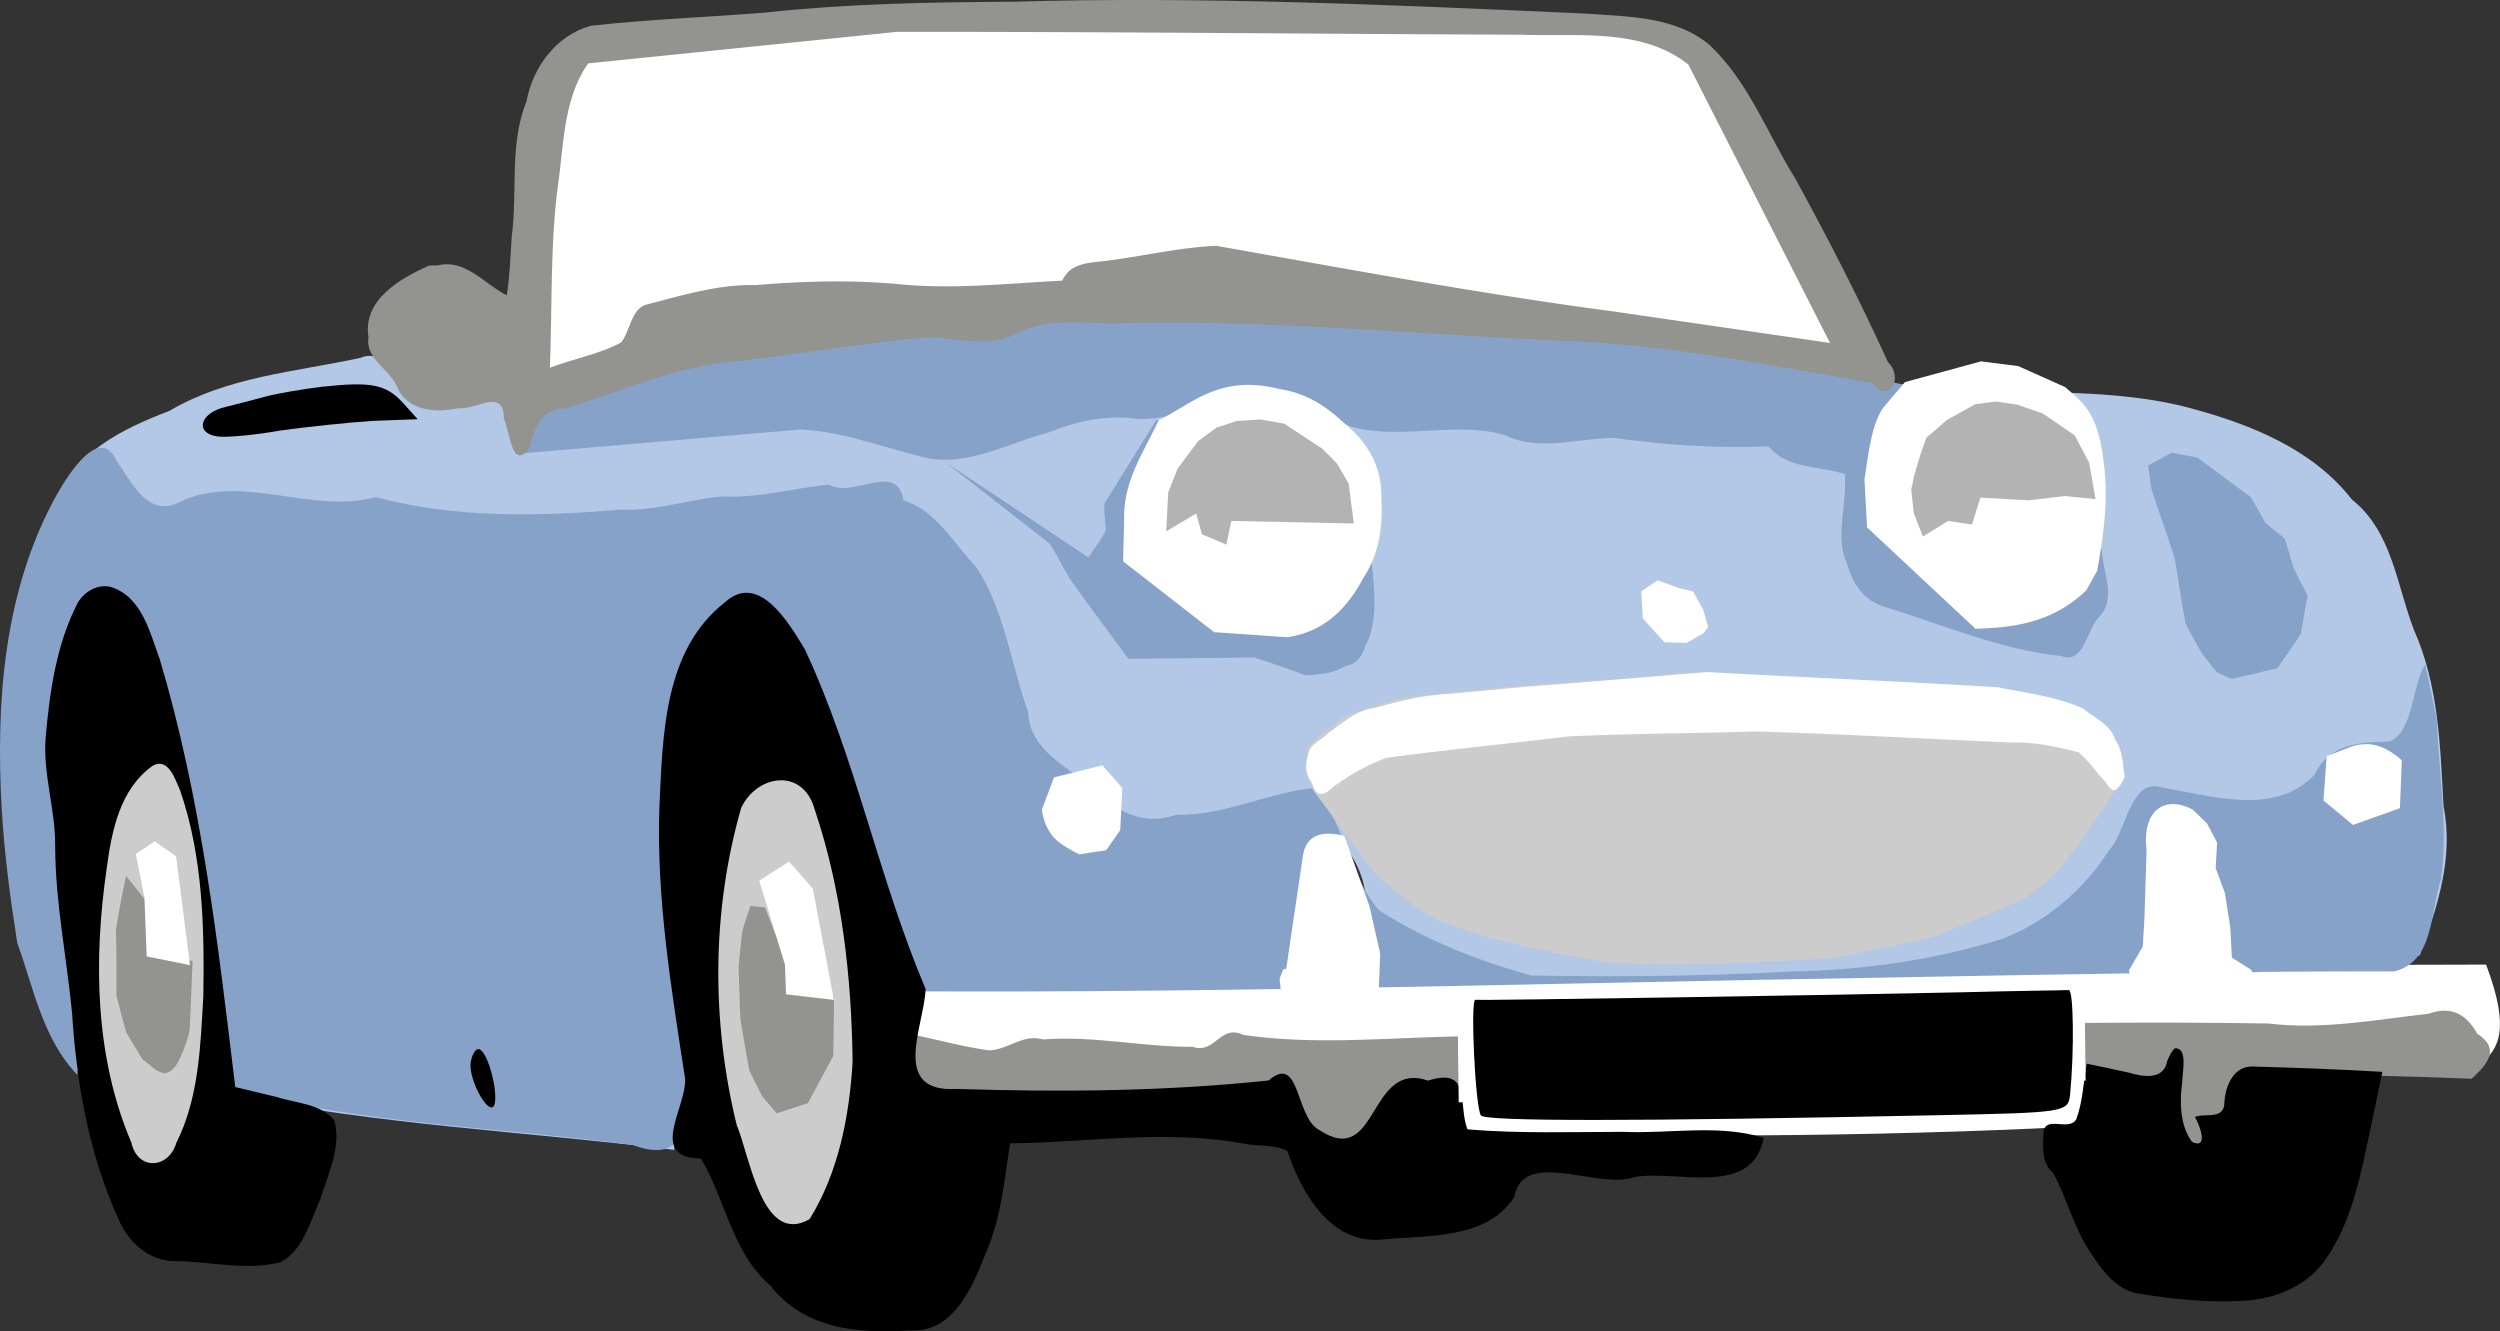
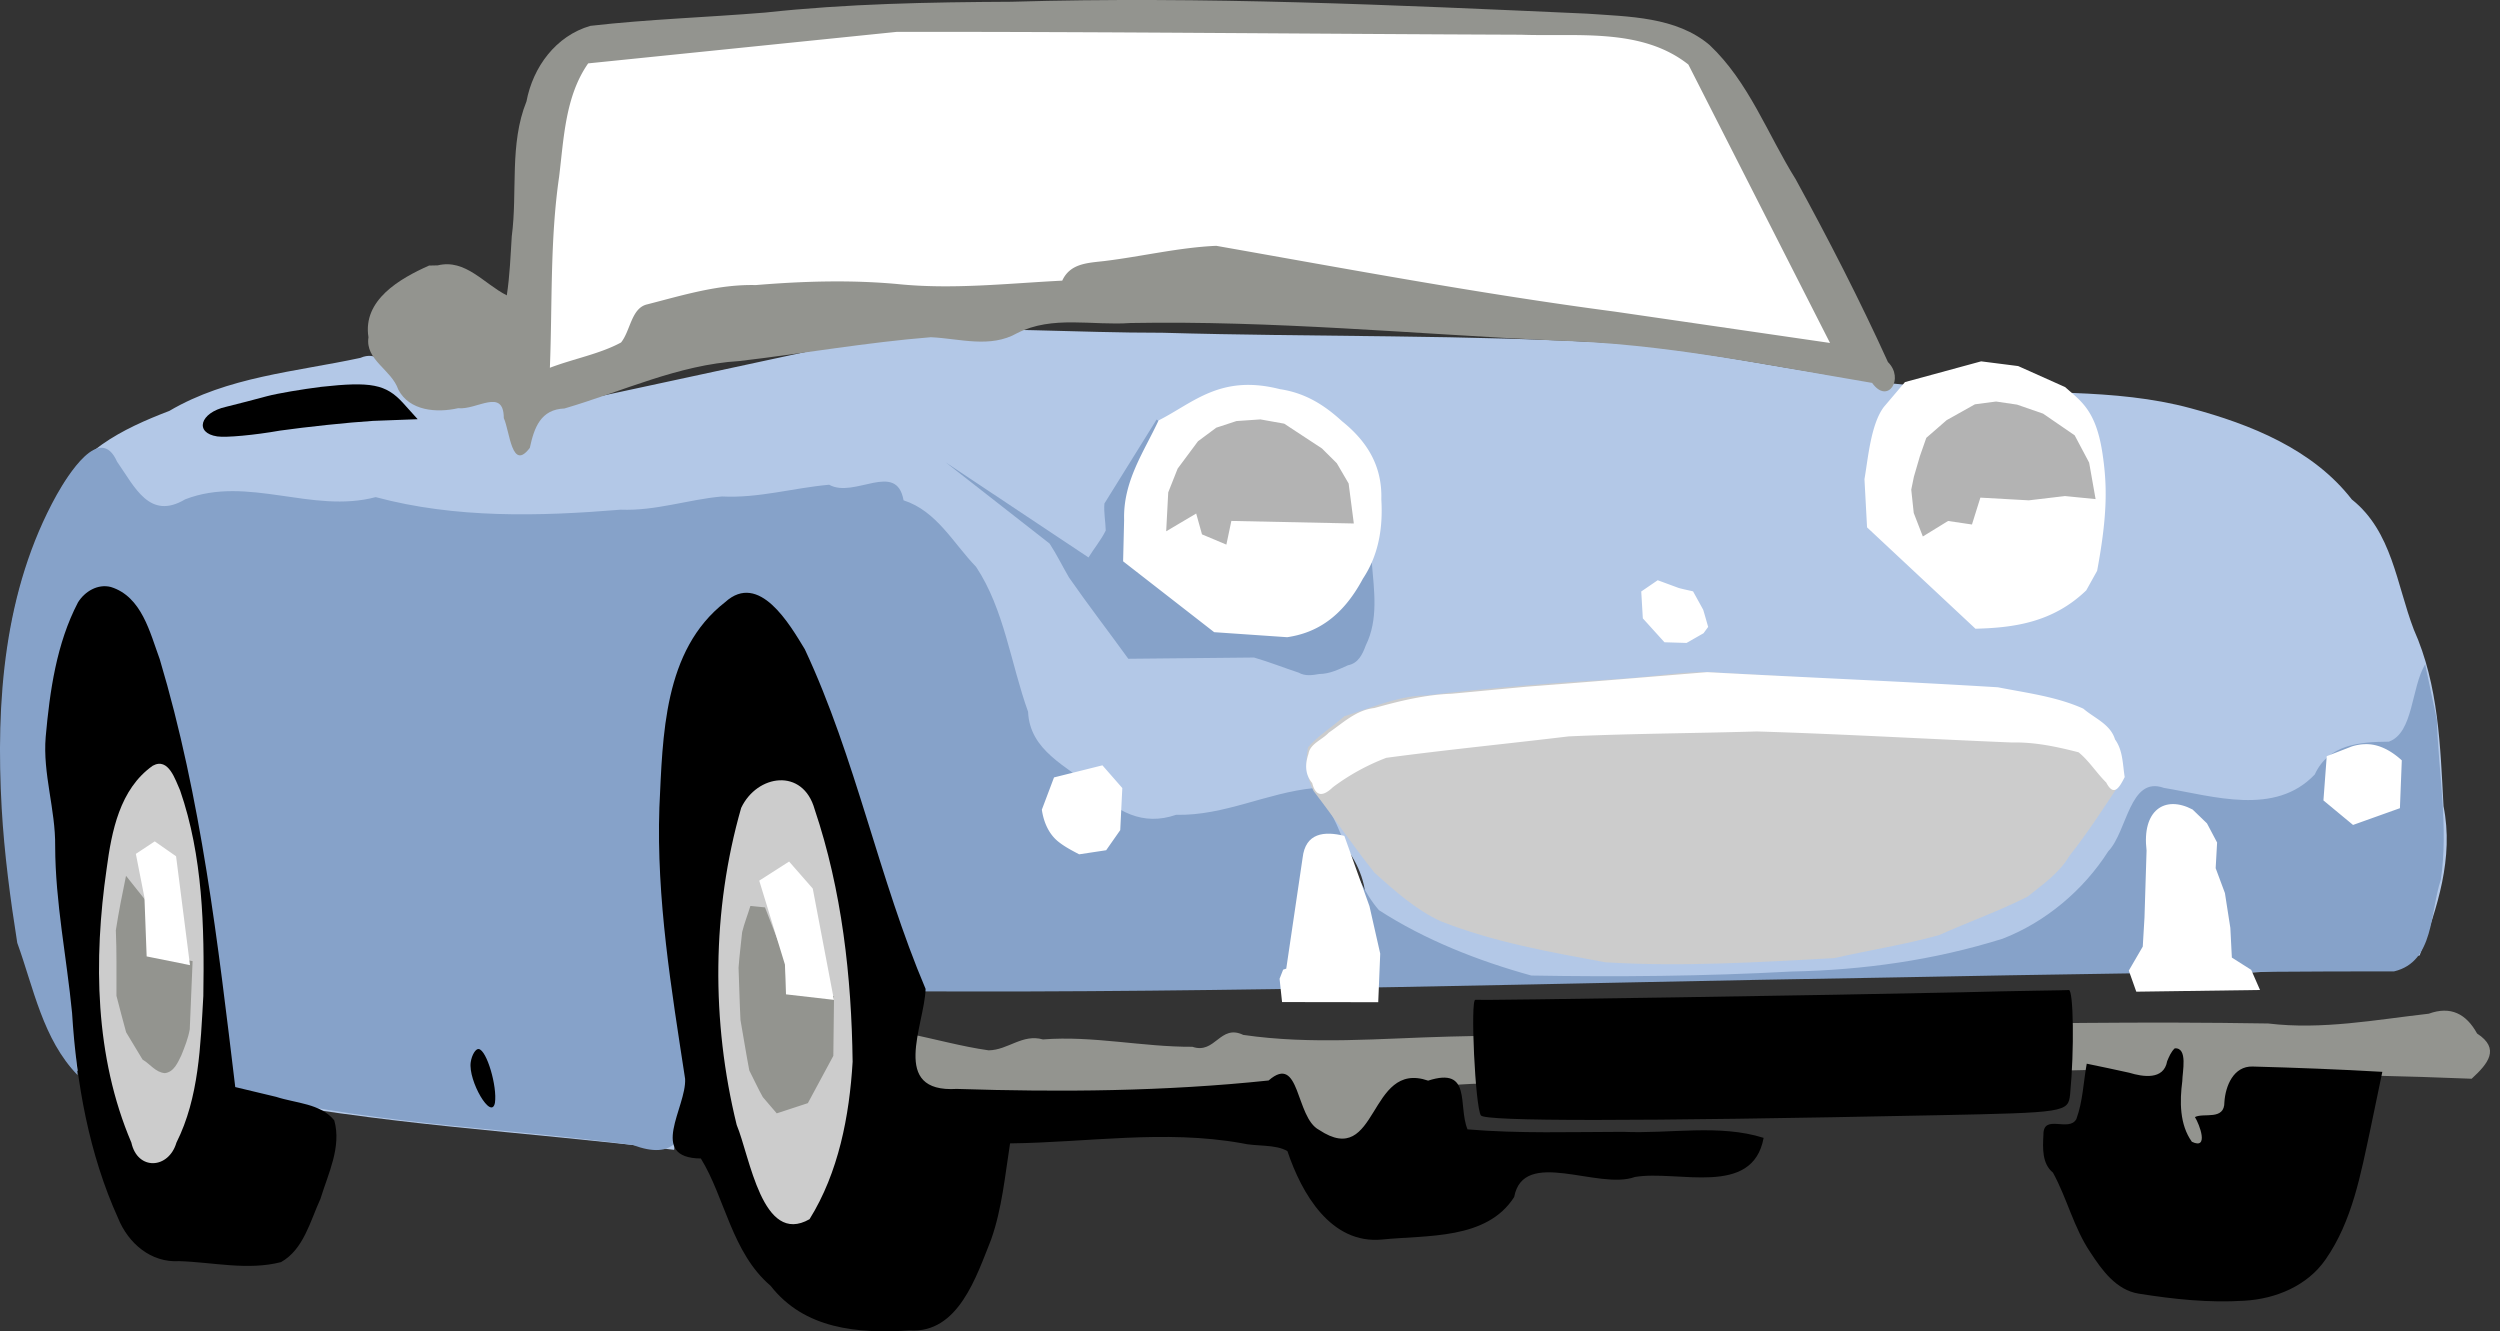
<svg xmlns="http://www.w3.org/2000/svg" viewBox="0 0 412.1 219.44" version="1.0">
  <rect x="0" y="0" width="412.1" height="219.44" fill="#333333" stroke="none" />
-   <path d="M149.484 185.07c65.947.842 131.53 4.135 198.17.332 20.422-3.49 40.253-11.885 61.308-10.104 2.759-2.31 4.995-5.28.843-16.296l-262.82.676 2.505 25.391z" fill-rule="evenodd" fill="#fff" />
  <path d="M112.744 169.53l7.479-69.643 30.914 63.237 59.22-.404c5.031-4.792 2.97-12.772 4.681-19.057.63-12.696 9.222-3.66 9.994 3.509 1.46 4.89 1.623 10.139 2.58 15.169 43.23-1.012 86.48-2.001 129.72-2.063 13.926 1.109 27.694-1.557 41.522-2.78 2.912-7.925 5.65-16.071 3.937-24.598-.541-9.924-.785-19.904-4.903-29.134-2.854-7.462-3.567-16.152-10.214-21.436-6.427-8.285-16.692-12.387-26.559-15.036-12.646-3.422-26.109-2.203-39.118-3.276-18.454-.79-36.456-5.775-54.86-7.4-25.104-1.494-50.35-1.037-75.512-1.768-14.162.019-28.427-1.018-42.525-.35L88.634 67.533c-1.83 7.66-3.281 8.368-4.244.1-2.344-5.935-8.9-1.728-13.616-1.844-5.114 1.428-6.048-9.118-11.374-6.794-10.688 2.305-21.875 3.078-31.494 8.743-7.689 2.937-15.578 6.8-18.822 14.921C.534 97.872-.473 116.027.49 133.12c.991 13.588 2.784 27.86 9.587 39.841 4.088 8.816 3.692-.888 4.516-5.553l8.546-64.292c4.516 17.827 10.38 35.39 11.733 53.838l3.073 23.487c24.115 4.962 48.788 6.08 73.185 9.1l1.613-20.01z" fill-rule="evenodd" fill="#b3c8e7" />
  <path d="M399.764 109.51c-2.326 3.848-1.91 11.286-5.984 12.745-4.855.042-9.926.44-12.216 5.411-6.53 6.89-16.67 3.58-24.871 2.21-5.66-2.02-6.013 7.175-9.167 10.45-4.095 6.433-10.378 11.69-17.408 14.411-11.326 3.547-22.985 5.176-34.832 5.41-14.252.773-28.657.912-42.867.66-8.783-2.426-17.553-5.883-25.115-10.776-5.083-5.88-5.51-14.299-10.714-20.12-7.71.741-14.778 4.586-22.72 4.403-5.534 1.908-9.823-.546-13.71-4.408-4.324-3.67-10.41-6.132-10.691-12.578-2.848-7.91-3.926-16.907-8.577-23.896-3.782-3.909-6.484-9.2-11.948-10.958-1.167-6.578-8.113-.24-12.266-2.57-5.912.527-11.614 2.24-17.665 1.936-5.631.496-10.872 2.399-16.701 2.177-13.45 1.105-27.25 1.459-40.383-2.072-10.481 2.785-21.082-3.627-31.402.364-5.885 3.507-8.308-2.027-11.242-6.226-2.807-6.348-8.123 2.281-9.942 5.489C.625 97.273-.717 115.67.28 133.28c.426 7.403 1.414 14.885 2.565 22.141 2.712 7.48 4.213 15.885 9.943 21.8-.824-7.981-.835-15.894 1.706-23.593l10.303-46.051c6.743 23.478 8.672 47.932 12.838 71.932 21.777 5.762 44.43 6.268 66.675 9.23 6.78 2.54 8.952-.922 8.755-7.471 2.354-10.244-1.891-20.479-2.722-30.719-2.902-14.689 1.538-29.437 3.778-43.927 4.08-1.633 8.558-9.467 12.144-3.445 7.007 5 7.39 14.54 11.094 21.804 4.719 12.566 7.942 25.642 12.02 38.426 53.602.297 107.19-1.387 160.78-2.251 28.16-.53 56.322-1.062 84.487-1.034 6.655-1.584 5.906-9.81 7.702-15.118 1.29-8.66-.395-17.638-.66-26.384l-1.924-9.112z" fill-rule="evenodd" fill="#86a2c9" />
-   <path d="M357.984 74.61l-3.902 2.138c.324 1.757.336 3.588 1.02 5.258 1.114 3.338 2.307 6.657 3.373 10.006.607 3.605 1.137 7.236 1.793 10.824.94 1.642 1.755 3.364 2.773 4.954.804.997 1.532 2.089 2.381 3.028.852.343 1.688.847 2.55 1.092l7.445-1.774c1.267-1.882 2.63-3.724 3.838-5.63l1.127-6.333c-.764-1.561-1.65-3.073-2.337-4.666L376.63 88.8c-1.073-.903-2.217-1.746-3.246-2.685-.813-1.392-1.548-2.853-2.409-4.203l-8.75-6.482-4.24-.82zM304.154 78.15c-4.285-1.368-9.541-.801-12.62-4.57-8.547.359-17.045-.222-25.512-1.398-5.997.026-12.271 2.342-17.925-.454-9.404-2.703-19.737 1.904-28.807-2.716-4.618-1.62-9.226-4.307-13.851-5.265-6.244 1.936-12.078 6.056-18.845 5.205-4.828-.494-9.403.57-13.859 2.373-6.34 1.653-12.7 5.315-19.353 4.29-7.14-1.552-14.154-4.514-21.457-4.807l-46.996 4.027 6.676-11.87c27.947-3.996 55.881-8.257 83.837-12.087 34.701 1.479 69.444 2.663 104.12 4.326 11.49 2.922 22.956 5.947 34.587 8.27l32.337 27.22c.087 3.709 2.499 7.874-.458 10.985-2.084 2.079-2.446 7.783-6.13 6.496-10.086-1.065-19.51-5.133-29.12-8.107-3.554-1.037-5.322-3.73-6.316-7.139-1.995-4.333-.07-9.376-.345-14.02l.027-.537.012-.222z" fill-rule="evenodd" fill="#86a2c9" />
  <path d="M226.134 92.81c.372 4.53 1.11 9.313-.997 13.571-.549 1.496-1.238 2.954-2.927 3.279-1.522.677-3.021 1.434-4.726 1.442-1.168.205-2.335.389-3.419-.226-2.453-.81-4.882-1.772-7.35-2.489l-20.725.207c-3.24-4.476-6.618-8.864-9.772-13.395-1.084-1.85-2.033-3.815-3.2-5.593-5.71-4.464-11.422-8.927-17.133-13.39 7.849 5.224 15.697 10.45 23.545 15.675.91-1.492 2.104-2.909 2.841-4.446-.036-1.474-.347-3.016-.217-4.449l8.6-13.836 35.48 23.65z" fill-rule="evenodd" fill="#86a2c9" />
  <path d="M34.494 152.94c-.062 5.009-.017 10.026-.146 15.029-.711 4.683-1.345 9.385-2.105 14.056l-3.597 9.694-3.474 2.049c-.858-.524-1.927-.857-2.657-1.495-1.714-4.49-3.518-8.959-5.177-13.464-.567-4.617-1.287-9.225-1.759-13.848.056-5.077-.038-10.165.111-15.235l2.524-18.707 8.326-6.821c.81.686 1.94 1.114 2.545 1.966.802 2.058 1.847 4.042 2.497 6.145.777 4.228 1.61 8.447 1.989 12.734l.923 7.896zM140.284 161.85c.292 5.912.683 11.831.912 17.74-1.106 6.543-2.593 13.011-3.972 19.5l-3.419 4.984-5.734.007c-1.928-2.947-3.99-5.834-5.835-8.818-1.996-8.028-4.116-16.043-6.035-24.079.383-7.953.682-15.919 1.116-23.865l3.93-15.969c2.305-1.139 4.564-2.511 6.9-3.506 1.078.17 2.344.003 3.312.373 1.675 2.388 3.544 4.698 5.1 7.135l3.725 26.498z" fill-rule="evenodd" fill="#ccc" />
  <path d="M238.944 170.87c-11.347.284-22.716 1.376-34.009-.277-3.833-1.846-4.593 3.248-8.376 1.96-8.237.043-16.373-1.861-24.641-1.214-3.385-.966-5.765 1.759-8.952 1.798-4.434-.623-8.806-1.866-13.213-2.741-3.624 1.973-1.904 5.26-.995 8.346 1.33 2.474 6.085.742 8.744 1.584 17.02 1.375 34.107.153 51.161.477 4.528-.998 4.26 6.154 8.363 6.78 2.442 1.207 7.282 2.682 8.34-.677 1.85-2.438 2.064-7.078 5.922-6.812 9.917-2.322 20.208-1.177 30.307-1.808l82.855-1.916c4.665 1.943 10.4 2.915 13.485 7.142.36 3.16 1.362 7.763 5.328 5.27 2.705-1.942 6.304-3.353 5.601-7.319-.672-4.481 1.882-5.278 5.815-4.501 10.918.215 21.836.402 32.748.857 2.692-2.471 4.764-4.947.897-7.454-1.798-3.26-4.364-4.574-7.964-3.266-8.806 1-17.587 2.683-26.47 1.613-40.612-.676-81.213 1.159-121.81 1.856-4.378.101-8.755.2-13.132.302zM123.694 149.34c-.438 1.435-.996 2.845-1.357 4.297-.188 1.962-.459 3.921-.593 5.886.112 2.875.17 5.755.318 8.627.491 2.766.927 5.55 1.453 8.305.753 1.457 1.424 2.969 2.228 4.392l2.295 2.679 5.128-1.683 4.2-7.796.115-9.863-7.728-.532c-.144-1.91-.229-3.835-.41-5.737l-3.244-8.342-2.405-.233zM20.774 144.37c-.622 2.978-1.21 5.966-1.678 8.97.155 3.599.087 7.2.1 10.801.538 2.005 1.027 4.03 1.595 6.023l2.707 4.493c1.234.72 2.15 2.119 3.67 2.238 1.497-.162 2.156-1.764 2.733-2.958.557-1.382 1.126-2.8 1.379-4.267l.469-11.238-6.99-1.398-.796-8.656-3.19-4.009zM70.724 43.775c-4.797 2.144-10.979 5.666-9.985 11.823-.57 3.747 3.798 5.323 4.913 8.619 1.827 3.529 6.349 3.874 9.863 3.07 3.07.334 7.514-3.427 7.531 1.63 1.01 2.26 1.31 8.87 4.291 4.906.72-3.347 1.794-6.34 5.707-6.487 9.562-2.803 18.758-7.212 28.82-7.819 10.53-1.231 21.046-3.088 31.583-3.93 4.799.228 9.77 1.859 14.227-.673 5.789-2.961 12.427-1.214 18.67-1.668 23.438-.43 46.801 1.809 70.195 2.895 17.552.467 34.796 4.063 52.06 6.977 2.6 3.65 5.366-.724 2.61-3.436-4.645-10.226-9.81-20.27-15.208-30.133-4.644-7.438-7.709-16.015-14.192-22.127-5.525-4.687-13.33-4.673-20.216-5.172C229.982.833 198.345-.64 166.696.29c-13.548.07-27.087.317-40.567 1.782-9.585.789-19.29 1.1-28.8 2.188-5.698 1.645-9.473 6.776-10.545 12.458-2.844 7.049-1.451 14.837-2.425 22.244-.204 3.248-.327 6.503-.818 9.724-3.747-1.881-6.801-6.057-11.393-4.941l-1.423.03z" fill-rule="evenodd" fill="#93948f" />
  <path d="M357.234 174.93c-.554 3.145-3.998 2.586-6.239 1.902-2.33-.537-4.679-.993-7.017-1.494-.554 3.04-.639 6.205-1.707 9.118-1.198 2.25-5.479-.945-5.432 2.598-.12 2.18-.25 4.755 1.577 6.252 2.331 4.26 3.43 9.103 6.176 13.158 1.907 2.922 4.252 6.19 7.95 6.78 5.743.918 11.596 1.542 17.416 1.166 5.143-.288 10.392-2.447 13.388-6.799 4.41-6.32 5.797-14.092 7.391-21.484l1.967-9.445c-7.12-.412-14.25-.683-21.378-.876-3.156-.088-4.48 3.201-4.654 5.852.03 3.109-3.407 1.719-4.86 2.48.76 1.21 2.36 5.46-.505 4.07-2.035-2.833-2.012-6.658-1.578-9.984.007-1.523.962-5.563-1.242-5.418-.612.568-.935 1.37-1.254 2.123z" />
  <path d="M266.794 111.92c-10.61.632-21.204 1.452-31.759 2.718-4.705.067-8.994 2.076-13.426 3.418-1.935 1.746-4.374 3.217-5.993 5.136-.515 2.43-.234 5.027.919 7.208 3.417 4.431 6.55 9.116 10.042 13.464 3.364 3.006 6.808 6.113 10.929 8.002 8.698 3.432 17.964 5.072 27.112 6.757 12.573.776 25.179-.009 37.734-.689 5.734-1.31 11.598-2.208 17.25-3.78 4.846-2.162 9.906-3.966 14.618-6.353 2.527-2.026 5.23-3.881 6.907-6.73 3.05-3.841 5.696-7.97 8.404-12.054-.84-2.795-1.345-5.782-2.396-8.456-1.695-1.562-2.983-3.789-5.476-4.05-3.703-1.105-7.31-2.704-11.248-2.583-15.499-1.196-31.008-2.231-46.533-3.004-5.625-.54-11.229.678-16.845.975l-.24.021z" fill-rule="evenodd" fill="#ccc" />
  <path d="M133.974 146.47l3.493 18.349-7.903-.91c-.062-1.635-.089-3.277-.173-4.909l-4.238-13.833 4.923-3.15 3.898 4.453zM29.024 141.15l2.293 17.944-7.142-1.439c-.124-3.234-.23-6.47-.365-9.703l-1.415-7.2 3.115-2.06 3.514 2.458zM211.334 165.18l-.409-3.842.588-1.499.513-.168 2.697-18.264c.465-4.134 3.582-4.434 6.877-3.62l4.144 11.59 1.772 7.825-.328 8.002-15.854-.023zM352.144 163.47l-1.231-3.477 2.3-3.958.284-4.77.343-11.065c-.795-6.649 3.002-9.172 7.585-6.76l2.375 2.288 1.667 3.154-.237 4.23 1.526 4.102.895 5.753.248 4.882 3.19 2.022 1.45 3.316-20.395.283z" fill-rule="evenodd" fill="#fff" />
  <path d="M119.544 99.25c-10.208 7.93-10.287 22.06-10.852 33.863-.506 15.044 1.98 29.925 4.242 44.728.243 4.687-6.204 13.027 2.597 13.127 3.975 6.445 5.09 15.525 11.49 20.978 5.578 7.146 14.343 7.912 22.904 7.361 8.058.54 11.027-8.926 13.462-15.007 1.792-5.106 2.278-10.514 3.112-15.826 12.718-.144 25.472-2.292 38.142-.034 2.415.584 5.626.134 7.58 1.317 2.335 6.957 7.144 15.387 15.613 14.565 7.382-.751 17.232.086 21.763-7.002 1.523-8.21 13.815-1.092 19.9-3.307 7.045-1.197 19.402 3.44 21.22-6.447-7.265-2.31-15.48-.648-23.147-.995-8.55.01-17.139.31-25.662-.406-1.622-3.93.769-10.369-6.493-8.034-9.959-3.44-8.136 14.668-17.975 8.12-3.934-2.05-3.081-12.716-8.32-8.145-17.048 1.8-34.282 1.945-51.408 1.39-11.09.671-5.322-10.463-5.133-16.482-7.744-18.235-11.485-38.012-19.914-55.994-2.474-4.073-7.522-12.848-13.122-7.77zm14.748 34.173c4.485 13.322 6.079 27.583 6.255 41.598-.53 8.937-2.321 18.275-7.101 25.951-7.793 4.46-9.84-10.372-12.008-15.531-4.193-17.073-4.114-35.344.737-52.267 2.614-5.533 10.189-6.673 12.117.249z" />
-   <path fill="#fff" d="M240.307 169.842l103.338-3.587.15 11.867-103.339 3.587z" />
  <path d="M210.974 64.148c-9.79-2.49-14.223 2.234-19.995 5.155-2.431 5.233-5.863 10.013-5.679 16.43l-.166 6.796 15.008 11.679 12.04.829c4.725-.694 9.042-3.206 12.48-9.645 2.583-3.893 3.322-8.333 3.036-13.077.17-5.607-2.445-9.64-6.473-12.874-2.778-2.543-5.916-4.648-10.251-5.293zM343.894 97.32l1.795-3.227c1.79-9.577 1.628-14.375.876-19.395-1.076-7.087-3.536-8.56-6.146-10.889l-7.744-3.467-6.102-.777-12.56 3.42-3.477 4.097c-2.152 2.866-2.588 8.4-3.197 11.904l.427 7.946 17.871 16.708c6.284-.16 12.753-1.015 18.256-6.32zM270.804 101.93l3.565 3.942 3.643.11c.933-.532 1.865-1.065 2.798-1.599l.764-1.045c-.275-.943-.534-1.892-.82-2.83l-1.67-3.027c-.783-.19-1.578-.341-2.354-.556l-3.473-1.28-2.714 1.855.261 4.43zM173.744 128.15l-2.005 5.315c.286 2.035 1.149 4.081 2.822 5.358 1.02.8 2.197 1.406 3.326 2.003l4.453-.673 2.32-3.316.342-6.936-3.279-3.744-7.979 1.993zM387.714 123.03l-4.175 1.618-.545 7.294 4.88 4.042 7.728-2.763.31-7.883c-1.657-1.518-3.776-2.765-6.095-2.667-.714.02-1.421.15-2.103.36zM96.954 10.448c-3.785 5.415-4.007 12.332-4.79 18.693-1.513 10.427-1.106 20.983-1.522 31.484 3.84-1.476 8.257-2.276 11.736-4.174 1.562-1.943 1.682-5.697 4.326-6.283 5.885-1.51 11.724-3.324 17.866-3.175 7.787-.644 15.576-.883 23.368-.171 9.057.932 18.109-.103 27.162-.56 1.288-2.82 4.115-2.913 6.822-3.217 6.19-.741 12.387-2.254 18.57-2.523 21.866 3.86 43.696 7.948 65.718 10.849l35.45 5.162c-7.783-15.299-15.568-30.598-23.35-45.897-7.748-6.113-18.306-4.569-27.609-4.913-34.28-.126-68.574-.502-102.85-.472l-50.9 5.197zM251.694 113.19c9.907-.745 19.819-1.584 29.712-2.393 15.975.868 31.974 1.517 47.935 2.495 4.737.935 9.67 1.537 14.078 3.525 1.852 1.595 4.463 2.547 5.223 5.07 1.318 1.818 1.244 4.076 1.596 6.2-.887 1.757-1.792 3.32-3.047.905-1.595-1.57-2.86-3.622-4.562-4.983-3.609-.93-7.24-1.705-10.987-1.616-14.01-.576-28.02-1.398-42.033-1.819-10.348.304-20.714.345-31.05.815-10.009 1.204-20.075 2.197-30.049 3.532a36.27 36.27 0 00-8.788 4.836c-1.584 1.52-2.818 1.666-3.42-.677-1.203-1.457-1.192-3.095-.612-4.818.252-1.668 2.28-2.319 3.344-3.493 2.375-1.614 4.516-3.726 7.498-4.053 4.184-1.167 8.4-2.206 12.76-2.36l12.402-1.166z" fill-rule="evenodd" fill="#fff" />
  <path d="M344.374 76.26l-2.385-4.5-5.205-3.574-4.294-1.488-3.462-.51-3.483.46-4.654 2.607-3.359 2.92-1.055 3.015-.989 3.391-.437 2.132.409 3.841 1.5 3.881 4.16-2.557 3.939.582 1.386-4.43 7.985.446 5.959-.705 5.049.501-1.064-6.012zM223.164 86.29l-.856-6.591-1.947-3.337-2.446-2.435-6.227-4.091-3.922-.701-3.943.271-3.333 1.094-3.014 2.238-3.35 4.507-1.554 3.918-.337 6.415 4.946-2.93.956 3.436 4.02 1.69.82-3.903 20.187.42z" fill-rule="evenodd" fill="#b3b3b3" />
  <path d="M52.954 63.766c-3.172.403-7.129 1.064-8.942 1.543-1.814.479-4.796 1.284-6.732 1.745-4.376.972-5.245 4.33-1.468 4.887 1.462.216 6.132-.215 10.35-.961 4.322-.607 11.153-1.341 15.3-1.6l7.386-.279-2.46-2.729c-2.79-3.026-5.21-3.508-13.434-2.606zM12.854 99.3c-3.548 6.8-4.644 14.605-5.322 22.166-.507 6.076 1.63 11.959 1.562 18.036.023 9.246 1.9 18.321 2.787 27.486.715 11.548 2.788 23.229 7.587 33.822 1.671 4.127 5.412 7.37 10.07 7.078 5.569.173 11.303 1.575 16.786.16 3.74-2.1 4.816-6.786 6.502-10.439 1.26-4.13 3.504-8.55 2.273-12.93-2.25-2.79-6.342-2.809-9.567-3.87l-6.754-1.615c-2.85-23.7-5.593-47.575-12.443-70.517-1.632-4.431-2.96-10.32-8.054-11.914-2.162-.558-4.305.73-5.427 2.537zm16.836 30.995c3.745 10.841 4.013 22.518 3.827 33.879-.47 8.155-.703 16.738-4.431 24.17-1.283 4.385-6.415 4.654-7.43.006-6.035-14.149-6.247-30.108-4.082-45.127.829-6.198 2.154-13.147 7.607-17.004 2.62-1.442 3.73 2.39 4.509 4.076zM323.304 163.57c-19.736.447-79.255 1.368-80.108 1.242-.853-.126-.014 17.8.92 19.06.727.978 24.502 1.003 75.574-.045 20.73-.425 21.234-.475 21.544-3.417.714-7.364.552-17.223-.197-17.209-.506.05-8.483.117-17.733.37zM77.594 175.09c-.45 3.046 3.42 9.718 3.992 6.69.396-2.68-1.335-8.663-2.676-8.86-.487-.073-1.136.952-1.316 2.17z" />
</svg>